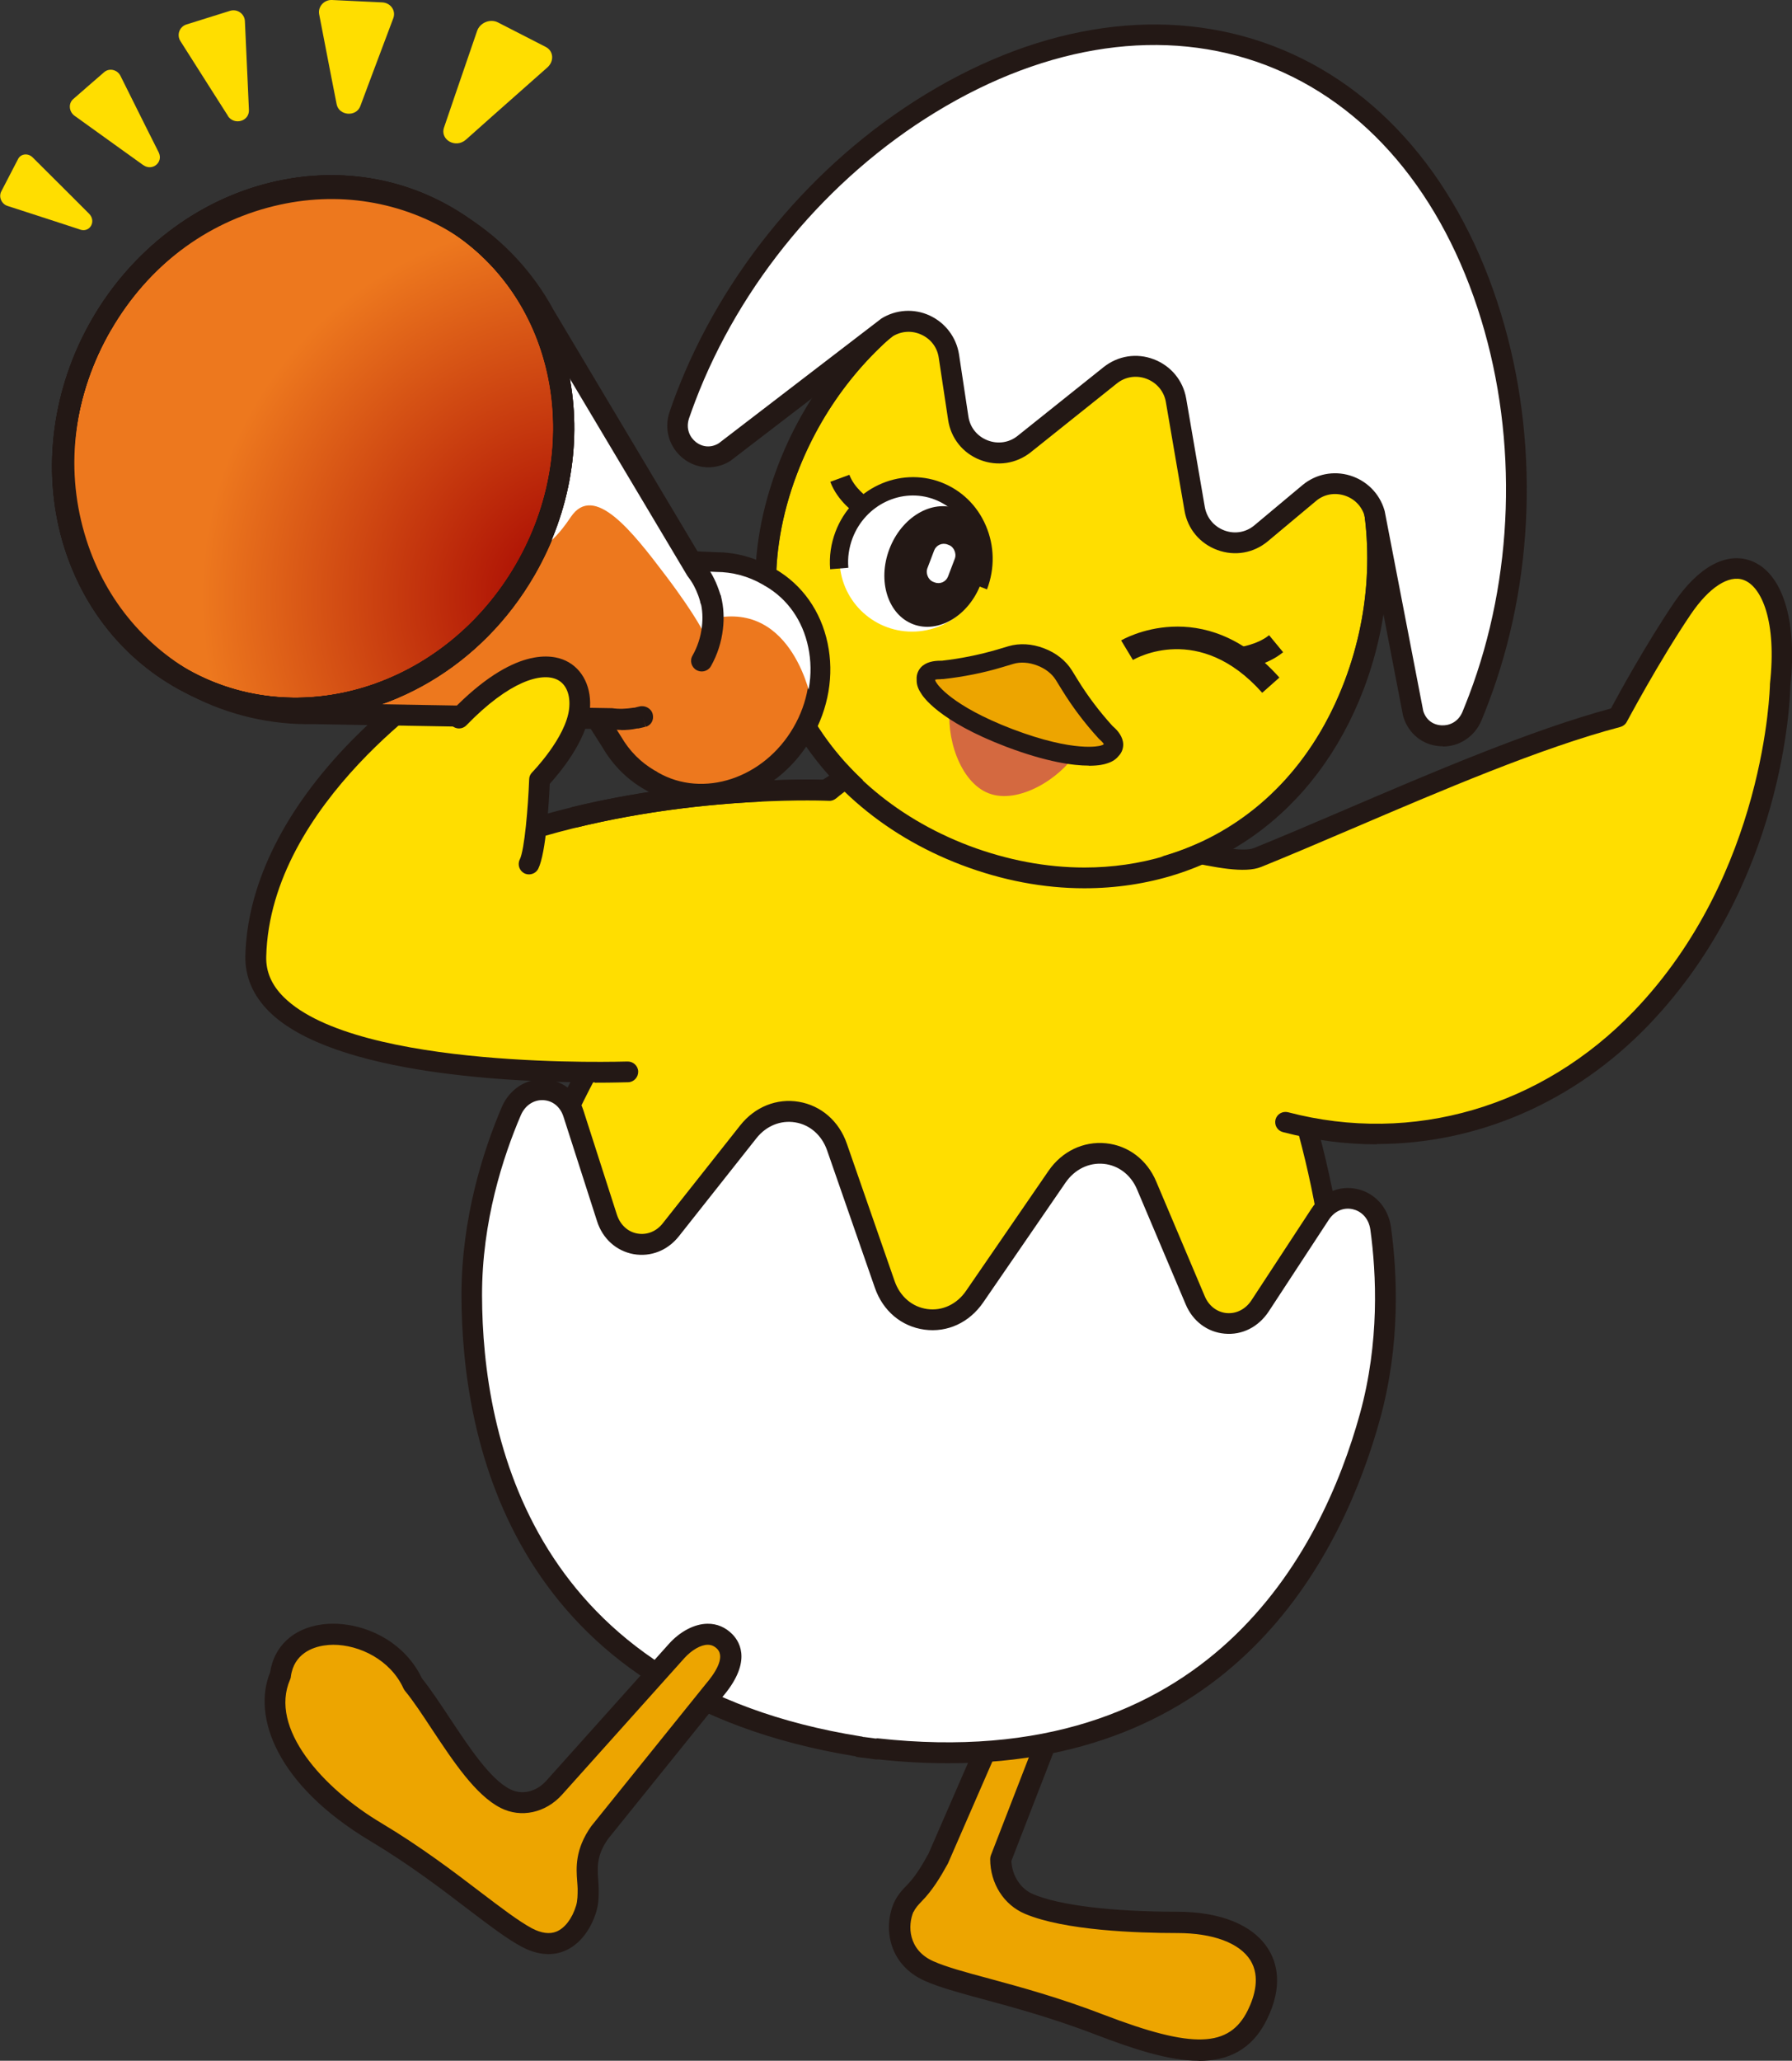
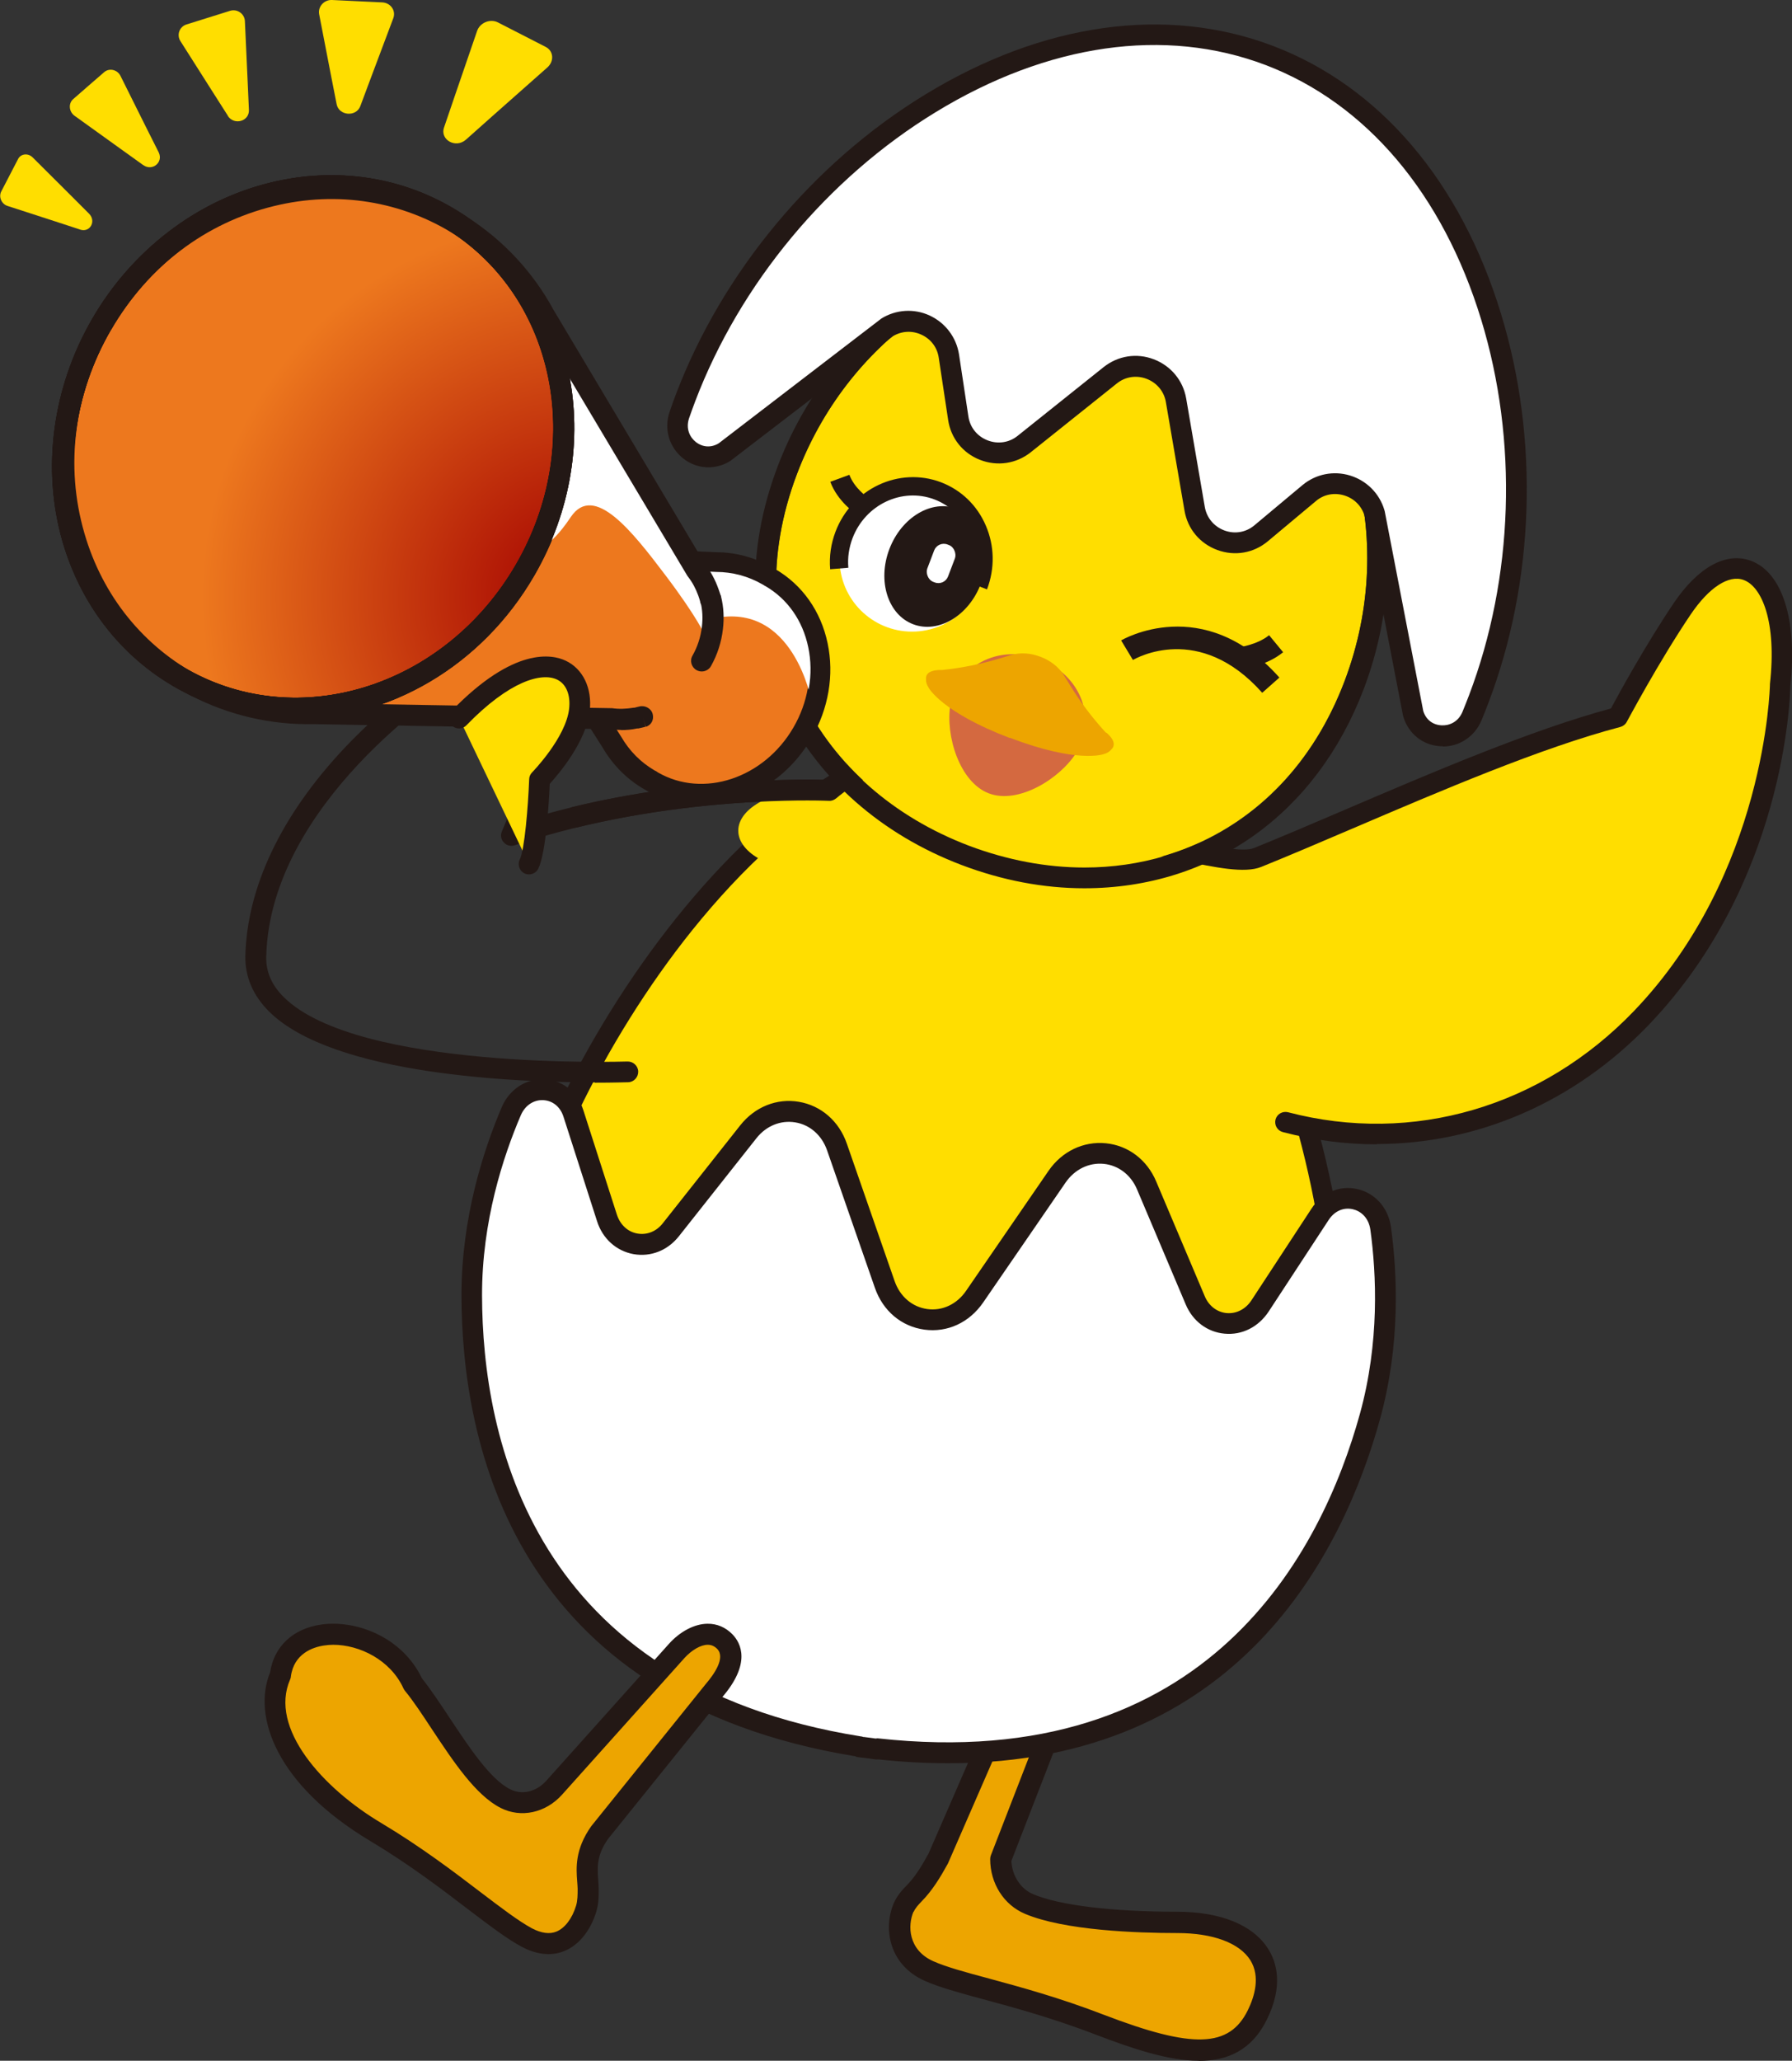
<svg xmlns="http://www.w3.org/2000/svg" id="_レイヤー_1" data-name="レイヤー 1" width="120.15" height="138.11" viewBox="0 0 120.15 138.11">
  <rect x="0" y="0" width="120.15" height="138.11" fill="#333333" stroke="none" />
  <defs>
    <style>
      .cls-1 {
        fill: #fff;
      }

      .cls-2 {
        fill: url(#_名称未設定グラデーション_73);
      }

      .cls-3 {
        fill: #ed781e;
      }

      .cls-4 {
        fill: #d46940;
      }

      .cls-5 {
        fill: #eda500;
      }

      .cls-6 {
        fill: #ffde00;
      }

      .cls-7 {
        fill: #231815;
      }
    </style>
    <radialGradient id="_名称未設定グラデーション_73" data-name="名称未設定グラデーション 73" cx="-87.4" cy="-274.6" fx="-87.4" fy="-274.6" r="25.39" gradientTransform="translate(-174.37 233.82) rotate(-149.92) scale(1 -1)" gradientUnits="userSpaceOnUse">
      <stop offset="0" stop-color="#a30000" />
      <stop offset="1" stop-color="#ed781e" />
    </radialGradient>
  </defs>
  <g>
    <g>
      <path class="cls-5" d="m60.58,127.83c.15-.36.41-.65.69-.93.6-.6,1.07-1.34,1.62-2.33l5.6-12.85c0-1.43.29-3.17,1.6-3.25,1.4-.08,2.05,1.59,2.05,3.1l-5.05,13.03c0,1.33.75,2.53,1.89,3.01,2.38,1.01,6.82,1.23,9.93,1.23,4.7,0,7.24,2.43,5.39,6.2-1.67,3.41-5.31,2.68-10.55.67-5.24-2.01-9.39-2.68-11.47-3.6-2.08-.92-2.24-3.01-1.7-4.27Z" />
      <path class="cls-7" d="m80.39,138.11c-2.06,0-4.48-.82-6.89-1.74-2.91-1.12-5.49-1.82-7.56-2.38-1.67-.45-2.98-.81-3.94-1.24-2.35-1.04-2.82-3.46-2.07-5.21t0,0c.21-.48.54-.86.84-1.16.56-.56.99-1.26,1.48-2.14l5.52-12.68c.04-3.2,1.44-3.76,2.28-3.81.63-.03,1.21.18,1.68.62.71.67,1.13,1.86,1.13,3.2,0,.09-.02.18-.05.26l-5,12.89c.05.99.62,1.87,1.45,2.22,1.76.75,5.28,1.18,9.65,1.18,2.94,0,5.12.89,6.13,2.51.57.91,1.01,2.47-.1,4.72-1,2.04-2.63,2.77-4.57,2.77Zm-19.14-10c-.4.93-.37,2.57,1.33,3.33.86.38,2.13.73,3.74,1.16,2.1.57,4.72,1.28,7.7,2.43,5.97,2.29,8.41,2.21,9.65-.32.45-.92.84-2.24.17-3.33-.73-1.17-2.52-1.83-4.91-1.83-2.68,0-7.57-.17-10.21-1.29-1.42-.6-2.33-2.04-2.33-3.67,0-.09.02-.18.05-.26l5-12.89c-.02-.87-.28-1.65-.68-2.02-.18-.17-.37-.24-.61-.23-.86.05-.92,1.95-.92,2.53,0,.1-.02.2-.06.29l-5.6,12.85s-.02.04-.03.06c-.48.87-1.02,1.77-1.74,2.5-.21.22-.43.45-.54.71h0Z" />
    </g>
    <g>
      <path class="cls-6" d="m34.16,86.38c-1.91,14.15,4.65,26.01,24.32,28.67,19.48,2.63,29.14-7.04,31.05-21.19,1.91-14.15-7.31-42.33-22.2-44.35s-31.26,22.72-33.17,36.87Z" />
      <path class="cls-7" d="m64.63,116.18c-1.98,0-4.06-.15-6.25-.44-18.03-2.44-27.11-13.17-24.91-29.45h0c1.88-13.95,18.43-39.56,33.95-37.46,15.53,2.1,24.68,31.17,22.79,45.13-1.02,7.56-4.2,13.56-9.21,17.35-4.28,3.25-9.77,4.88-16.38,4.88Zm-29.78-29.7c-1.22,9.05.23,24.71,23.72,27.89,9.07,1.23,16.34-.18,21.6-4.17,4.7-3.56,7.7-9.24,8.67-16.43.95-7.02-.96-17.61-4.75-26.35-4.37-10.08-10.51-16.35-16.85-17.21-6.35-.86-13.93,3.56-20.82,12.12-5.97,7.43-10.62,17.13-11.57,24.15h0Z" />
    </g>
    <g>
      <g>
-         <path class="cls-6" d="m55.62,52.97s-10.71-.54-21.31,3.01l3.21-7.67s3.51-6.5-.47-7.06c-3.01-.42-7.3,4.14-7.3,4.14,0,0-12.32,7.84-12.6,18.67-.22,8.68,24.95,7.75,24.95,7.75" />
        <path class="cls-7" d="m39.88,72.54c-5.13,0-17.5-.46-21.83-4.74-1.09-1.08-1.63-2.35-1.6-3.75.12-4.6,2.4-9.39,6.59-13.86,2.91-3.09,5.75-5.01,6.25-5.33.68-.72,4.68-4.73,7.84-4.29,1.28.18,1.88.87,2.15,1.43,1.11,2.2-.85,6.05-1.16,6.62l-2.61,6.25c10.12-3.05,20.02-2.59,20.12-2.59.38.02.68.35.66.73-.02.38-.35.68-.73.66-.11,0-10.71-.49-21.05,2.98-.26.09-.55.01-.73-.19-.19-.2-.24-.49-.13-.74l3.21-7.67s.02-.04.03-.06c.77-1.43,1.77-4.15,1.15-5.36-.12-.24-.37-.57-1.1-.67-2.18-.31-5.57,2.73-6.69,3.93-.04.04-.08.08-.13.11-.12.08-12.01,7.77-12.27,18.1-.03,1.02.36,1.92,1.18,2.73,4.98,4.92,22.86,4.31,23.04,4.31.38-.01.71.29.72.67s-.29.71-.67.72c-.15,0-.98.03-2.24.03Z" />
      </g>
      <ellipse class="cls-6" cx="54.73" cy="55.67" rx="5.23" ry="2.77" />
      <g>
        <path class="cls-6" d="m38.57,54.76c9.03-2.19,17.05-1.79,17.05-1.79,0,0,1.2-1.09,3.15-1.94,0,0,4.25-1.13,4.81.45" />
        <path class="cls-7" d="m38.57,55.45c-.31,0-.6-.21-.68-.53-.09-.37.14-.75.51-.84,8.09-1.96,15.47-1.86,16.97-1.82.45-.37,1.55-1.19,3.12-1.87.03-.01.07-.03.1-.03.81-.22,4.91-1.19,5.65.89.13.36-.06.76-.43.89s-.76-.06-.89-.43c-.19-.54-2.25-.46-3.92-.02-1.79.79-2.9,1.79-2.92,1.8-.14.12-.31.19-.5.18-.08,0-8.03-.37-16.85,1.77-.06.01-.11.02-.16.02Z" />
      </g>
    </g>
    <g>
      <path class="cls-6" d="m75.7,56.64c1.28-.54,6.89,1.55,8.6.86,6.86-2.77,16.84-7.49,24.16-9.42,0,0,2.07-3.94,4.31-7.26,3.52-5.22,7.42-2.54,6.57,5.12,0,0-.15,12.75-9.3,22.29-6.04,6.3-14.79,9.36-23.87,6.98" />
      <path class="cls-7" d="m92.31,76.69c-2.09,0-4.2-.27-6.3-.82-.37-.1-.58-.47-.49-.84.1-.37.47-.58.84-.49,8.35,2.19,17.02-.35,23.2-6.79,8.84-9.22,9.1-21.7,9.11-21.83,0-.02,0-.05,0-.07.47-4.2-.55-6.54-1.76-6.98-1-.37-2.33.5-3.56,2.32-2.19,3.25-4.25,7.15-4.28,7.19-.09.17-.25.29-.43.34-5.3,1.39-12.02,4.27-17.94,6.8-2.2.94-4.28,1.83-6.14,2.58-1.11.45-3.1.03-5.21-.41-1.19-.25-2.98-.62-3.38-.45-.35.15-.75-.02-.89-.37-.15-.35.02-.75.37-.89.76-.32,2.09-.06,4.19.38,1.56.33,3.7.77,4.42.48,1.85-.75,3.92-1.63,6.11-2.57,5.86-2.51,12.5-5.35,17.84-6.79.51-.95,2.31-4.24,4.21-7.06,1.63-2.41,3.51-3.45,5.17-2.84,2.12.78,3.13,3.99,2.65,8.38-.02.9-.41,13.25-9.49,22.72-4.98,5.19-11.5,7.99-18.24,7.99Z" />
    </g>
    <g>
      <path class="cls-1" d="m38.44,74.61l2.25,7c.63,1.96,3.02,2.41,4.29.8l5.19-6.56c1.75-2.21,5.02-1.65,5.95,1.03l3.2,9.2c.96,2.75,4.38,3.21,6.03.81l5.52-8.03c1.61-2.34,4.91-2.01,6.01.59l3.26,7.7c.8,1.89,3.22,2.09,4.35.37l4.03-6.15c1.17-1.79,3.76-1.19,4.05.95.46,3.33.6,7.87-.72,12.62-2.55,9.21-10.29,24.79-33.08,22.26,0,0,0,.03,0,.03-.2-.03-.38-.06-.57-.09-.19-.02-.38-.04-.58-.07,0,0,0-.02,0-.03-22.64-3.61-25.97-20.68-25.99-30.24,0-4.93,1.33-9.27,2.66-12.36.85-1.99,3.5-1.88,4.16.16Z" />
      <path class="cls-7" d="m63.61,118.17c-1.51,0-3.08-.08-4.74-.26-.06.01-.13.01-.19,0-.12-.02-.23-.03-.34-.05l-.47-.06c-.11-.01-.23-.02-.34-.04-.07,0-.14-.03-.2-.06-22.92-3.74-26.37-20.95-26.39-30.89,0-5.19,1.47-9.73,2.71-12.63.51-1.18,1.63-1.91,2.84-1.85,1.22.06,2.23.85,2.62,2.07h0l2.25,7c.22.68.73,1.16,1.38,1.27.64.11,1.27-.14,1.7-.69l5.19-6.56c.98-1.24,2.45-1.83,3.93-1.58,1.49.25,2.7,1.3,3.22,2.81l3.2,9.2c.36,1.04,1.18,1.74,2.19,1.88,1.01.14,1.99-.32,2.61-1.23l5.52-8.03c.9-1.31,2.34-2,3.85-1.85,1.5.15,2.76,1.11,3.37,2.56l3.26,7.7c.27.64.82,1.06,1.46,1.12.65.06,1.28-.26,1.67-.86l4.03-6.15c.7-1.07,1.88-1.57,3.07-1.3,1.19.27,2.07,1.26,2.25,2.54.43,3.12.65,7.89-.74,12.9-2.46,8.9-9.45,23.04-28.91,23.04Zm-4.83-1.67s.05,0,.07,0c22.21,2.46,29.79-12.57,32.33-21.75,1.32-4.78,1.11-9.35.7-12.34-.12-.84-.68-1.26-1.18-1.37-.62-.14-1.22.12-1.61.71l-4.03,6.15c-.68,1.03-1.78,1.59-2.95,1.48-1.16-.1-2.14-.84-2.61-1.96l-3.26-7.7c-.41-.98-1.25-1.62-2.23-1.72-1-.1-1.96.37-2.57,1.26l-5.52,8.03c-.93,1.35-2.4,2.03-3.94,1.82-1.54-.21-2.78-1.25-3.32-2.8l-3.2-9.2c-.35-1.02-1.15-1.73-2.14-1.89-.98-.16-1.95.23-2.61,1.07l-5.19,6.56c-.76.96-1.89,1.4-3.04,1.2-1.16-.21-2.08-1.04-2.45-2.21l-2.25-7c-.21-.66-.72-1.08-1.36-1.11-.5-.03-1.16.23-1.5,1.01-1.19,2.78-2.61,7.12-2.6,12.08.02,9.53,3.34,26.03,25.4,29.55.06,0,.11.02.16.04.04,0,.08,0,.12.01l.55.07s.08.01.13.02c.03,0,.06,0,.09,0Z" />
    </g>
    <g>
      <g>
        <g>
          <path class="cls-6" d="m82.89,20.24c-1.08-3.82-1.19-7.48-1.19-7.48l-.1-.04s-2.51,2.67-5.86,4.81c-9.12-1.35-18.6,4.48-22.3,14.2-4.2,11.06,1.39,21.07,11.53,24.92,10.13,3.85,20.96.08,25.17-10.98,3.7-9.73.48-20.39-7.25-25.44Z" />
          <path class="cls-7" d="m81.6,12.73l.1.04s.11,3.66,1.19,7.48c7.72,5.05,10.95,15.71,7.25,25.44-3.14,8.25-9.96,12.45-17.43,12.45-2.54,0-5.16-.49-7.74-1.46-10.13-3.85-15.73-13.86-11.53-24.92,3.34-8.79,11.41-14.4,19.66-14.4.88,0,1.76.06,2.63.19,3.35-2.14,5.86-4.81,5.86-4.81m0-1.39c-.38,0-.74.15-1.01.44h0s-2.23,2.35-5.18,4.32c-.76-.09-1.53-.14-2.3-.14-9.06,0-17.49,6.15-20.96,15.29-2.15,5.67-2,11.29.44,16.27,2.3,4.69,6.52,8.4,11.89,10.44,2.72,1.03,5.49,1.56,8.23,1.56,8.55,0,15.55-4.99,18.73-13.34,3.81-10.03.72-21.2-7.34-26.8-.89-3.42-1-6.62-1-6.66-.02-.56-.37-1.06-.9-1.26l-.1-.04c-.16-.06-.33-.09-.49-.09h0Z" />
        </g>
        <g>
          <path class="cls-6" d="m74.55,16.72s1.56.15,2.85.68" />
          <path class="cls-7" d="m77.4,18.09c-.09,0-.18-.02-.26-.05-1.18-.48-2.64-.63-2.65-.63-.38-.04-.66-.38-.63-.76.04-.38.38-.66.76-.63.07,0,1.68.16,3.05.73.35.15.52.55.38.91-.11.27-.37.43-.64.43Z" />
        </g>
        <g>
          <path class="cls-6" d="m84.33,20.43s-1.26-.92-2.58-1.38" />
          <path class="cls-7" d="m84.33,21.13c-.14,0-.29-.04-.41-.13-.01,0-1.2-.87-2.4-1.29-.36-.13-.55-.52-.43-.89.13-.36.52-.55.89-.43,1.4.49,2.71,1.44,2.76,1.48.31.23.38.66.15.97-.14.19-.35.28-.56.28Z" />
        </g>
      </g>
      <g>
        <circle class="cls-1" cx="61.15" cy="37.47" r="4.86" />
        <path class="cls-4" d="m72.17,50.44c-1.11,1.76-3.9,3.48-5.87,2.73-1.97-.75-2.92-3.88-2.58-5.94.41-2.51,3.14-4.13,5.99-3.04,2.86,1.08,3.82,4.1,2.46,6.26Z" />
        <g>
          <ellipse class="cls-7" cx="62.69" cy="37.96" rx="4.14" ry="3.28" transform="translate(4.94 83.08) rotate(-69.19)" />
          <path class="cls-7" d="m66.18,39.5l-1.15-.44c.42-1.1.4-2.28-.06-3.34-.45-1.05-1.27-1.85-2.32-2.25-2.17-.82-4.63.34-5.49,2.6-.24.64-.34,1.31-.28,1.98l-1.22.1c-.07-.86.05-1.7.36-2.52,1.1-2.89,4.27-4.37,7.07-3.31,1.36.52,2.43,1.55,3.01,2.91.58,1.35.61,2.86.08,4.26Z" />
          <path class="cls-7" d="m57.41,34.45c-.05-.03-1.25-.84-1.74-2.16l1.28-.47c.33.9,1.21,1.5,1.22,1.51l-.76,1.13Z" />
          <rect class="cls-1" x="62.34" y="36.43" width="1.49" height="2.68" rx=".69" ry=".69" transform="translate(108.65 95.48) rotate(-159.19)" />
        </g>
        <g>
          <path class="cls-5" d="m74.17,49.12s-.07-.07-.07-.07c-.89-.98-1.68-2.02-2.35-3.12l-.42-.68c-.35-.56-.92-.99-1.56-1.23-.64-.25-1.35-.31-1.98-.12l-.77.23c-1.23.37-2.51.63-3.83.77,0,0-.04,0-.1,0-.32,0-1.07.04-1,.64-.01.16.04.35.2.59,0,0,.88,1.6,5.39,3.32,0,0,.01,0,.02,0s.01,0,.02,0c4.51,1.72,6.24,1.1,6.24,1.1.28-.07.44-.18.54-.31.45-.41-.08-.94-.33-1.15Z" />
-           <path class="cls-7" d="m72.99,51.31c-1.02,0-2.78-.23-5.49-1.25-4.64-1.76-5.66-3.44-5.76-3.62-.19-.28-.29-.58-.28-.88-.03-.4.14-.67.28-.83.35-.38.9-.45,1.32-.45.05,0,.09,0,.09,0,1.24-.14,2.49-.39,3.69-.74l.77-.23c.74-.22,1.59-.17,2.39.14.8.3,1.46.82,1.87,1.48l.42.68c.65,1.05,1.42,2.07,2.28,3.02,0,0,.02.02.05.05.32.27.68.7.69,1.21,0,.21-.05.52-.34.81-.19.23-.47.39-.84.49-.06.02-.42.13-1.13.13Zm-10.28-5.71s0,.06.1.19c.03.05.95,1.5,5.09,3.08,4.19,1.59,5.85,1.11,5.86,1.11.2-.05.24-.1.24-.1,0,0,0-.01.01-.02-.04-.06-.12-.16-.25-.27-.02-.02-.04-.04-.06-.06l-.05-.05c-.94-1.03-1.75-2.11-2.44-3.23l-.42-.68c-.26-.42-.71-.77-1.25-.97-.54-.21-1.12-.25-1.59-.11l-.77.23c-1.26.38-2.59.64-3.94.79h-.1s-.06.01-.08.01c-.17,0-.29.01-.36.03,0,.01,0,.02,0,.03h0Zm11.34,4.33h0,0Z" />
        </g>
      </g>
      <path class="cls-7" d="m84.63,46.43c-4.23-4.76-8.49-2.3-8.67-2.2l-.79-1.31c.05-.03,5.51-3.25,10.61,2.49l-1.14,1.01Z" />
      <path class="cls-7" d="m83.15,44.86l-.16-1.47.08.73-.08-.73s1.28-.15,2.1-.82l.94,1.14c-1.16.96-2.81,1.14-2.88,1.15Z" />
    </g>
    <g>
      <path class="cls-1" d="m80.1,34.1l-1.25-7.28c-.35-2.04-2.79-2.97-4.41-1.68l-5.77,4.61c-1.64,1.31-4.11.34-4.42-1.73l-.63-4.17c-.29-1.94-2.49-2.95-4.15-1.91l-10.88,8.34c-1.68,1.05-3.69-.6-3.04-2.49.13-.38.27-.77.41-1.15C52.2,10.22,70.42-1.86,85.1,3.72c14.69,5.58,20.28,26.71,14.04,43.15-.15.38-.3.76-.45,1.13-.77,1.83-3.37,1.74-3.93-.16l-2.59-13.46c-.56-1.88-2.87-2.59-4.38-1.33l-3.23,2.7c-1.61,1.35-4.1.43-4.46-1.64Z" />
      <path class="cls-7" d="m96.73,50.01c-.05,0-.11,0-.16,0-1.17-.06-2.14-.84-2.48-1.98,0-.02-.01-.04-.02-.07l-2.59-13.42c-.2-.65-.7-1.14-1.36-1.34-.67-.2-1.36-.07-1.89.38l-3.23,2.7c-.95.79-2.21,1.01-3.38.58-1.17-.43-1.99-1.41-2.2-2.63l-1.25-7.28c-.12-.72-.61-1.3-1.29-1.56-.68-.26-1.43-.15-2,.31l-5.77,4.61c-.97.77-2.24.96-3.4.51-1.16-.45-1.96-1.46-2.14-2.68l-.63-4.17c-.1-.69-.53-1.25-1.16-1.54-.63-.29-1.32-.25-1.91.1l-10.85,8.32s-.04.03-.05.04c-1.01.63-2.25.56-3.17-.17-.94-.75-1.3-1.98-.9-3.13.13-.39.27-.78.42-1.17,3.11-8.17,9.19-15.49,16.69-20.07,7.9-4.83,16.2-5.99,23.35-3.27,7.15,2.72,12.58,9.09,15.28,17.95,2.57,8.41,2.26,17.92-.85,26.09-.15.39-.3.78-.46,1.16-.45,1.07-1.46,1.75-2.59,1.75Zm-1.3-2.35c.18.57.63.92,1.22.95.48.03,1.1-.19,1.4-.89.15-.37.3-.74.44-1.11,3-7.89,3.3-17.07.82-25.19-2.58-8.44-7.71-14.49-14.45-17.06-6.74-2.56-14.6-1.44-22.13,3.16-7.25,4.42-13.12,11.49-16.12,19.38-.14.38-.28.75-.41,1.13-.24.72.07,1.29.45,1.59.46.36,1.03.4,1.54.09l10.85-8.32s.04-.03.05-.04c.98-.61,2.2-.69,3.25-.2,1.05.49,1.78,1.46,1.96,2.6l.63,4.17c.11.73.59,1.32,1.28,1.59.69.27,1.45.16,2.02-.3l5.77-4.61c.96-.76,2.21-.96,3.36-.52,1.15.44,1.96,1.42,2.17,2.62l1.25,7.28h0c.13.73.62,1.31,1.31,1.57.7.26,1.45.13,2.01-.34l3.23-2.7c.89-.74,2.08-.98,3.19-.64,1.11.34,1.97,1.2,2.3,2.31,0,.02.01.04.02.07l2.59,13.42Z" />
    </g>
    <g>
      <path class="cls-5" d="m39.3,127.93c.13-.43.15-.89.14-1.38-.03-1-.37-2.14.78-3.77l7.66-9.49c.84-.97,1.63-2.33.73-3.28s-2.36-.35-3.23.63l-8.2,9.15c-.89.99-2.2,1.29-3.28.74-2.22-1.13-4.37-5.44-6.19-7.68-1.87-4.08-8.38-4.58-8.89-.58-1.54,3.53,1.94,7.84,6.4,10.51,4.72,2.82,8,5.94,10.13,7.07,2.18,1.15,3.49-.39,3.97-1.92Z" />
      <path class="cls-7" d="m36.77,130.96c-.5,0-1.09-.12-1.77-.48-1-.53-2.16-1.42-3.64-2.54-1.75-1.34-3.93-3-6.52-4.55-6.33-3.78-7.93-8.38-6.73-11.31.26-1.73,1.52-2.92,3.39-3.2,2.31-.35,5.45.79,6.79,3.6.59.74,1.2,1.66,1.85,2.64,1.28,1.93,2.72,4.12,4.06,4.79.8.41,1.76.18,2.44-.58l8.2-9.15c.75-.84,1.72-1.35,2.59-1.36.64-.01,1.22.24,1.68.71.58.6,1.26,1.96-.7,4.23l-7.64,9.48c-.78,1.11-.72,1.91-.66,2.76.01.19.03.37.03.55.01.51,0,1.06-.17,1.6h0c-.39,1.26-1.17,2.21-2.12,2.6-.28.12-.64.21-1.08.21Zm-14.42-20.73c-.22,0-.43.02-.63.05-.74.11-2.02.54-2.22,2.09,0,.07-.03.13-.05.19-1.42,3.25,2.17,7.27,6.12,9.62,2.66,1.59,4.88,3.28,6.65,4.63,1.37,1.04,2.55,1.94,3.44,2.42.63.33,1.19.41,1.65.22.56-.23,1.05-.87,1.31-1.72h0c.11-.35.11-.76.11-1.15,0-.15-.02-.31-.03-.48-.07-.91-.16-2.15.94-3.71l7.68-9.53c.54-.63,1.34-1.75.77-2.35-.19-.19-.39-.28-.64-.28-.47,0-1.08.36-1.56.89l-8.2,9.15c-1.1,1.23-2.76,1.59-4.13.89-1.67-.85-3.16-3.1-4.6-5.27-.64-.97-1.25-1.9-1.82-2.59-.04-.05-.07-.1-.09-.15-.88-1.92-2.96-2.92-4.71-2.92Z" />
    </g>
  </g>
  <g>
    <g>
      <path class="cls-3" d="m36.05,38.51s.03-.05.05-.07c.04-.05.07-.1.11-.14.02-.02.04-.05.06-.07.04-.04.08-.09.12-.13.02-.02.04-.04.06-.06.06-.06.12-.11.18-.16.02-.02.05-.03.07-.05.04-.03.08-.06.13-.09.03-.02.07-.04.1-.07.03-.02.07-.04.1-.06.04-.02.08-.04.12-.06.03-.01.06-.03.08-.04.17-.08.34-.14.51-.18.01,0,.02,0,.03,0,.06-.01.12-.03.18-.04.01,0,.02,0,.03,0,.27-.04.54-.04.81,0,0,0,0,0,0,0l9.2.42c1.18,0,2.35.3,3.42.92.03.02.07.04.1.07.03.02.07.03.1.05,3.38,1.96,4.35,6.6,2.17,10.36h0s0,0,0,0c-2.18,3.76-6.69,5.23-10.07,3.27-.03-.02-.06-.04-.1-.06-.04-.02-.07-.03-.11-.05-1.07-.62-1.91-1.49-2.5-2.51l-4.94-7.77s0,0,0,0c-.17-.21-.31-.45-.41-.7,0-.01,0-.02-.01-.03-.02-.06-.04-.12-.06-.17,0-.01,0-.02,0-.03-.05-.17-.08-.35-.1-.53,0-.03,0-.06,0-.09,0-.04,0-.09,0-.13,0-.04,0-.08,0-.12,0-.04,0-.08,0-.12,0-.05,0-.1.02-.16,0-.03,0-.06.01-.09.01-.08.03-.16.05-.24,0-.03.02-.06.02-.08.02-.06.03-.11.05-.17,0-.03.02-.06.03-.09.02-.06.04-.11.07-.17.01-.03.02-.05.03-.08.04-.08.08-.16.12-.24s.09-.15.14-.23Z" />
      <path class="cls-7" d="m46.99,53.96c-1.25,0-2.48-.31-3.61-.96-.03-.02-.07-.04-.1-.06-.03-.02-.07-.03-.11-.06-1.14-.66-2.09-1.62-2.76-2.77l-4.9-7.71c-.2-.26-.37-.54-.49-.86-.04-.11-.07-.19-.09-.26-.07-.25-.11-.48-.13-.71v-.11c-.01-.06-.01-.12-.01-.17,0-.04,0-.09,0-.14v-.15c.01-.07.02-.13.03-.2v-.11c.03-.1.05-.2.07-.29l.02-.09c.02-.08.04-.15.07-.22l.04-.11c.03-.07.05-.14.08-.21l.04-.1c.04-.1.09-.19.15-.29.06-.1.12-.19.18-.28,0,0,0,0,0,0,0,0,.04-.06.04-.06.06-.08.1-.14.15-.19l.07-.09c.05-.06.1-.11.15-.16l.07-.07c.07-.07.15-.14.23-.2l.07-.06c.07-.05.12-.09.17-.12.04-.03.08-.05.12-.08.05-.03.09-.05.13-.08.05-.03.1-.05.15-.08l.11-.05c.21-.1.42-.17.64-.22.12-.03.19-.04.27-.05.37-.06.7-.06,1.03,0l9.16.42c1.3,0,2.61.36,3.75,1.02.03.02.07.04.1.06.03.02.07.03.1.05,1.81,1.05,3.06,2.82,3.51,4.97.45,2.13.06,4.39-1.08,6.36-1.66,2.86-4.56,4.49-7.43,4.49Zm-11.41-14.4l.69.17c-.01.06-.03.12-.04.18,0,0,0,.06,0,.06,0,.04-.01.08-.01.12v.18s0,.17,0,.17c.01.14.04.28.07.4.02.07.03.11.05.15.08.21.18.38.31.53.02.02.03.04.05.07l4.94,7.77c.57.98,1.32,1.73,2.26,2.28.04.02.07.03.1.05.02.01.08.05.1.07,3.04,1.76,7.12.41,9.1-3.01.97-1.67,1.29-3.57.92-5.36-.37-1.76-1.37-3.19-2.83-4.03-.01,0-.08-.04-.09-.04-.05-.03-.08-.05-.11-.07-.94-.55-1.98-.83-3.08-.83l-9.23-.42s-.06,0-.08,0c-.19-.03-.39-.03-.59,0-.07.01-.12.02-.16.03-.15.04-.28.08-.4.14l-.31.17s-.07.05-.1.07l-.49-.53.43.57s-.09.08-.14.12c0,0-.04.04-.04.04-.04.04-.07.07-.09.1l-.05.05s-.06.07-.09.11l-.62-.36.58.41c-.04.06-.08.11-.11.17-.03.06-.07.12-.09.18,0,0-.03.06-.03.06-.02.04-.04.09-.05.13l-.02.07s-.03.08-.04.13l-.71-.1Z" />
    </g>
    <g>
      <g>
        <path class="cls-3" d="m6.81,21.74c-5.14,8.87-2.38,19.69,5.83,23.98,7.85,4.11,17.83.66,22.57-7.53s2.77-18.56-4.7-23.33c-7.81-4.98-18.56-2-23.7,6.88Z" />
        <path class="cls-7" d="m19.81,48.1c-2.55,0-5.1-.59-7.46-1.83-3.92-2.05-6.78-5.6-8.05-9.99-1.4-4.85-.69-10.26,1.97-14.85h0c2.66-4.59,7-7.91,11.9-9.1,4.44-1.08,8.95-.37,12.67,2.01,7.74,4.94,9.89,15.55,4.9,24.16-3.54,6.1-9.73,9.6-15.94,9.6ZM7.35,22.06c-2.49,4.3-3.17,9.36-1.86,13.88,1.18,4.07,3.82,7.35,7.43,9.24,7.54,3.94,17.09.74,21.75-7.29,4.65-8.03,2.68-17.91-4.5-22.49-3.44-2.2-7.6-2.85-11.71-1.85-4.58,1.11-8.63,4.22-11.12,8.52h0Z" />
      </g>
      <g>
        <path class="cls-3" d="m43.11,48s-.04.01-.06.02c-.12.03-.25.06-.37.08-.02,0-.05,0-.07.01-.56.1-1.12.11-1.67.04,0,0,0,0,0,0l-19.9-.34c-2.68.06-5.39-.52-7.91-1.84-8.46-4.42-11.45-15.36-6.31-24.23,5.14-8.87,16.11-11.72,24.16-6.58,2.4,1.53,4.25,3.6,5.53,5.95l10.19,17.09s0,0,0,0c.34.44.61.94.8,1.47,0,.02.02.05.02.07.04.12.08.24.11.36,0,.02.01.04.02.07" />
        <path class="cls-7" d="m41.64,48.84c-.26,0-.51-.02-.76-.05l-19.86-.34c-2.84.07-5.68-.6-8.19-1.91-4.13-2.16-7.14-5.87-8.46-10.44-1.42-4.9-.75-10.11,1.9-14.67,2.64-4.56,6.83-7.74,11.78-8.94,4.63-1.13,9.34-.36,13.27,2.15,2.39,1.53,4.38,3.66,5.75,6.18l10.16,17.03c.37.48.66,1.03.87,1.61l.03.08c.05.13.09.27.12.4,0,0,.01.05.01.06.08.34-.12.69-.46.77-.34.08-.67-.1-.76-.44l.6-.22-.61.16c-.03-.11-.06-.22-.1-.32l-.02-.06c-.17-.48-.41-.91-.7-1.3-.02-.02-.03-.04-.04-.06l-10.19-17.09c-1.28-2.35-3.12-4.33-5.33-5.74-3.64-2.32-8-3.03-12.29-1.98-4.62,1.12-8.52,4.09-10.99,8.35-2.47,4.26-3.1,9.12-1.78,13.69,1.23,4.24,4.01,7.67,7.83,9.67,2.33,1.22,4.96,1.83,7.6,1.77l19.92.34s.05,0,.08,0c.48.07.98.06,1.47-.03h.06c.11-.03.22-.06.33-.09.34-.09.71.1.8.44.09.34-.08.67-.41.76l-.17-.61.15.62c-.19.05-.32.08-.46.11h-.08c-.36.08-.72.11-1.07.11Z" />
      </g>
      <g>
        <path class="cls-3" d="m6.81,21.74c-5.14,8.87-2.38,19.69,5.83,23.98,7.85,4.11,17.83.66,22.57-7.53s2.77-18.56-4.7-23.33c-7.81-4.98-18.56-2-23.7,6.88Z" />
        <path class="cls-7" d="m19.81,48.1c-2.55,0-5.1-.59-7.46-1.83-3.92-2.05-6.78-5.6-8.05-9.99-1.4-4.85-.69-10.26,1.97-14.85h0c2.66-4.59,7-7.91,11.9-9.1,4.44-1.08,8.95-.37,12.67,2.01,7.74,4.94,9.89,15.55,4.9,24.16-3.54,6.1-9.73,9.6-15.94,9.6ZM7.35,22.06c-2.49,4.3-3.17,9.36-1.86,13.88,1.18,4.07,3.82,7.35,7.43,9.24,7.54,3.94,17.09.74,21.75-7.29,4.65-8.03,2.68-17.91-4.5-22.49-3.44-2.2-7.6-2.85-11.71-1.85-4.58,1.11-8.63,4.22-11.12,8.52h0Z" />
      </g>
      <g>
        <path class="cls-2" d="m6.81,21.74c-5.14,8.87-2.38,19.69,5.83,23.98,7.85,4.11,17.83.66,22.57-7.53s2.77-18.56-4.7-23.33c-7.81-4.98-18.56-2-23.7,6.88Z" />
        <path class="cls-7" d="m19.81,48.21c-2.56,0-5.13-.59-7.51-1.84-3.95-2.06-6.82-5.63-8.11-10.06-1.41-4.88-.69-10.32,1.98-14.93h0c2.67-4.62,7.04-7.95,11.97-9.15,4.47-1.09,9-.37,12.76,2.03,7.78,4.97,9.95,15.65,4.94,24.3-3.55,6.14-9.79,9.65-16.03,9.65ZM7.44,22.11c-2.48,4.27-3.15,9.3-1.84,13.8,1.17,4.04,3.79,7.3,7.38,9.17,7.49,3.92,16.98.73,21.61-7.25,4.62-7.98,2.66-17.8-4.46-22.35-3.42-2.18-7.55-2.83-11.63-1.84-4.55,1.11-8.58,4.19-11.05,8.47h0Z" />
      </g>
      <g>
        <path class="cls-3" d="m47.05,44.29c.37-.66.62-1.41.71-2.21.08-.67.04-1.32-.11-1.91" />
        <path class="cls-7" d="m47.05,44.91c-.1,0-.21-.03-.3-.08-.3-.17-.41-.55-.24-.85.34-.61.56-1.27.64-1.97.07-.59.04-1.16-.1-1.7-.08-.33.12-.67.46-.75.33-.08.67.12.75.46.17.68.21,1.4.12,2.13-.1.87-.36,1.69-.79,2.44-.11.2-.33.32-.54.32Z" />
      </g>
    </g>
    <path class="cls-1" d="m54.4,46.95s-1.2-6.67-6.58-5.5l-1.12-3.25s1.45-1.19,3.76-.21c2.31.99,5.2,4.98,3.94,8.96Z" />
    <path class="cls-1" d="m47.29,42.62s-.5-1.2-2.69-4.09-4.77-6.2-6.33-3.88c-1.56,2.33-2.27,1.99-2.27,1.99,0,0,3.47-7.2,1.16-13.17l-.41-1.36,10.75,17.56s.84.89-.21,2.95Z" />
    <path class="cls-7" d="m46.99,53.87c-1.23,0-2.46-.31-3.57-.95-.03-.02-.06-.04-.09-.06-.04-.02-.08-.04-.11-.06-1.13-.65-2.07-1.6-2.73-2.74-.17-.3-.07-.69.23-.86.3-.17.69-.07.86.23.56.96,1.32,1.73,2.27,2.28.04.02.07.03.1.05.02,0,.08.05.1.06,3.08,1.79,7.21.42,9.21-3.04.98-1.69,1.31-3.61.93-5.41-.37-1.78-1.39-3.23-2.87-4.09-.01,0-.08-.04-.09-.05-.05-.03-.07-.05-.1-.06-.95-.55-2.02-.84-3.12-.84l-1.23-.06c-.35-.02-.62-.31-.6-.66.02-.35.32-.62.66-.6l1.2.05c1.29,0,2.59.35,3.71,1.01.03.02.06.04.1.06.04.02.07.04.11.06,1.79,1.04,3.02,2.79,3.47,4.92.44,2.11.06,4.35-1.07,6.3-1.64,2.83-4.52,4.45-7.36,4.45Z" />
    <g>
      <path class="cls-7" d="m19.81,48.19c-2.56,0-5.12-.59-7.51-1.84-3.94-2.06-6.82-5.63-8.1-10.05-1.41-4.87-.69-10.31,1.98-14.92h0c2.67-4.61,7.03-7.95,11.96-9.14,4.47-1.09,9-.37,12.74,2.03,7.78,4.97,9.94,15.63,4.93,24.29-3.55,6.13-9.78,9.64-16.02,9.64ZM7.43,22.1c-2.48,4.28-3.15,9.31-1.85,13.81,1.17,4.04,3.8,7.3,7.39,9.18,7.5,3.92,17,.73,21.63-7.26,4.63-7.99,2.67-17.81-4.47-22.37-3.42-2.18-7.55-2.84-11.64-1.84-4.55,1.11-8.59,4.2-11.06,8.47h0Z" />
      <path class="cls-7" d="m41.64,48.92c-.26,0-.51-.02-.77-.05l-19.85-.34c-2.85.06-5.7-.6-8.23-1.92-4.15-2.17-7.17-5.9-8.5-10.49-1.43-4.92-.75-10.15,1.9-14.73,2.65-4.58,6.86-7.77,11.83-8.98,4.65-1.13,9.38-.36,13.33,2.16,2.4,1.53,4.4,3.68,5.77,6.21l10.16,17.03c.37.49.67,1.04.88,1.63l.03.08c.05.13.09.27.13.41,0,0,.01.05.01.06.09.38-.14.78-.52.87-.38.09-.76-.12-.86-.5,0,0-.01-.06-.01-.06-.03-.11-.06-.21-.1-.32l-.02-.06c-.17-.47-.4-.9-.69-1.27-.02-.02-.03-.05-.05-.07l-10.19-17.09c-1.27-2.34-3.1-4.31-5.3-5.71-3.62-2.31-7.96-3.01-12.22-1.97-4.6,1.12-8.48,4.07-10.94,8.31-2.46,4.24-3.09,9.08-1.77,13.62,1.22,4.22,3.99,7.63,7.79,9.62,2.31,1.21,4.92,1.81,7.57,1.76l19.92.34s.06,0,.09,0c.47.07.96.05,1.45-.03h.06c.11-.03.22-.06.32-.08.38-.1.8.12.9.5s-.09.76-.47.86l-.19-.69.17.69c-.19.05-.33.08-.47.11h-.08c-.36.08-.73.11-1.09.11Z" />
      <path class="cls-7" d="m19.81,48.19c-2.56,0-5.12-.59-7.51-1.84-3.94-2.06-6.82-5.63-8.1-10.05-1.41-4.87-.69-10.31,1.98-14.92h0c2.67-4.61,7.03-7.95,11.96-9.14,4.47-1.09,9-.37,12.74,2.03,7.78,4.97,9.94,15.63,4.93,24.29-3.55,6.13-9.78,9.64-16.02,9.64ZM7.43,22.1c-2.48,4.28-3.15,9.31-1.85,13.81,1.17,4.04,3.8,7.3,7.39,9.18,7.5,3.92,17,.73,21.63-7.26,4.63-7.99,2.67-17.81-4.47-22.37-3.42-2.18-7.55-2.84-11.64-1.84-4.55,1.11-8.59,4.2-11.06,8.47h0Z" />
      <path class="cls-7" d="m19.81,48.19c-2.56,0-5.12-.59-7.51-1.84-3.94-2.06-6.82-5.63-8.1-10.05-1.41-4.87-.69-10.31,1.98-14.92h0c2.67-4.61,7.03-7.95,11.96-9.14,4.47-1.09,9-.37,12.74,2.03,7.78,4.97,9.94,15.63,4.93,24.29-3.55,6.13-9.78,9.64-16.02,9.64ZM7.43,22.1c-2.48,4.28-3.15,9.31-1.85,13.81,1.17,4.04,3.8,7.3,7.39,9.18,7.5,3.92,17,.73,21.63-7.26,4.63-7.99,2.67-17.81-4.47-22.37-3.42-2.18-7.55-2.84-11.64-1.84-4.55,1.11-8.59,4.2-11.06,8.47h0Z" />
      <path class="cls-7" d="m47.05,45c-.12,0-.24-.03-.35-.09-.34-.19-.47-.63-.27-.97.34-.6.55-1.25.63-1.94.07-.58.04-1.13-.09-1.66-.09-.38.14-.77.52-.86.38-.09.77.14.86.52.17.69.21,1.42.12,2.16-.1.88-.37,1.71-.8,2.48-.13.23-.37.36-.62.36Z" />
    </g>
  </g>
-   <ellipse class="cls-6" cx="33.56" cy="55.19" rx="2.21" ry="3.48" />
  <g>
    <path class="cls-6" d="m30.78,48.12c5.19-5.35,8.41-3.59,8.07-.56-.25,2.21-2.68,4.68-2.68,4.68,0,0-.18,4.6-.71,5.66" />
    <path class="cls-7" d="m35.47,58.6c-.1,0-.21-.02-.31-.07-.34-.17-.48-.59-.31-.93.32-.64.56-3.53.63-5.38,0-.17.08-.34.2-.46.02-.02,2.27-2.33,2.48-4.27.1-.93-.2-1.66-.82-1.95-1.02-.48-3.16.07-6.07,3.07-.27.28-.71.28-.98.01s-.28-.71-.01-.98c4.19-4.32,6.75-3.79,7.65-3.36,1.16.55,1.78,1.84,1.61,3.36-.23,2.06-2.08,4.23-2.68,4.89-.05,1.18-.25,4.64-.77,5.69-.12.24-.37.38-.62.38Z" />
  </g>
  <g>
    <path class="cls-6" d="m22.57,6.98c.15.78,1.31.88,1.59.13l.74-1.98,1.47-3.91c.19-.51-.18-1.03-.74-1.06l-1.7-.08L22.27,0c-.54-.03-.97.45-.87.96l.77,3.98.4,2.04Z" />
    <path class="cls-6" d="m29.77,8.54c-.28.83.78,1.43,1.47.82l1.82-1.62,3.64-3.22c.47-.42.42-1.11-.12-1.38l-1.6-.82-1.6-.82c-.52-.26-1.2.02-1.39.57l-1.48,4.31-.74,2.17Z" />
    <path class="cls-6" d="m15.27,7.76c.42.66,1.45.38,1.42-.39l-.09-2.01-.18-3.94c-.02-.5-.52-.85-1.01-.69l-1.47.46-1.44.45c-.47.15-.67.7-.4,1.12l2.09,3.29,1.09,1.71Z" />
    <path class="cls-6" d="m9.6,11.06c.61.44,1.37-.18,1.04-.85l-.87-1.73-1.69-3.39c-.21-.43-.76-.55-1.1-.25l-1.05.91-1.02.89c-.34.29-.29.85.09,1.12l3.02,2.17,1.59,1.14Z" />
    <path class="cls-6" d="m5.38,15.39c.66.21,1.09-.57.59-1.07l-1.28-1.28-2.5-2.49c-.31-.31-.8-.25-.98.11l-.57,1.1-.56,1.08c-.18.36.02.83.42.96l3.21,1.04,1.68.55Z" />
  </g>
</svg>